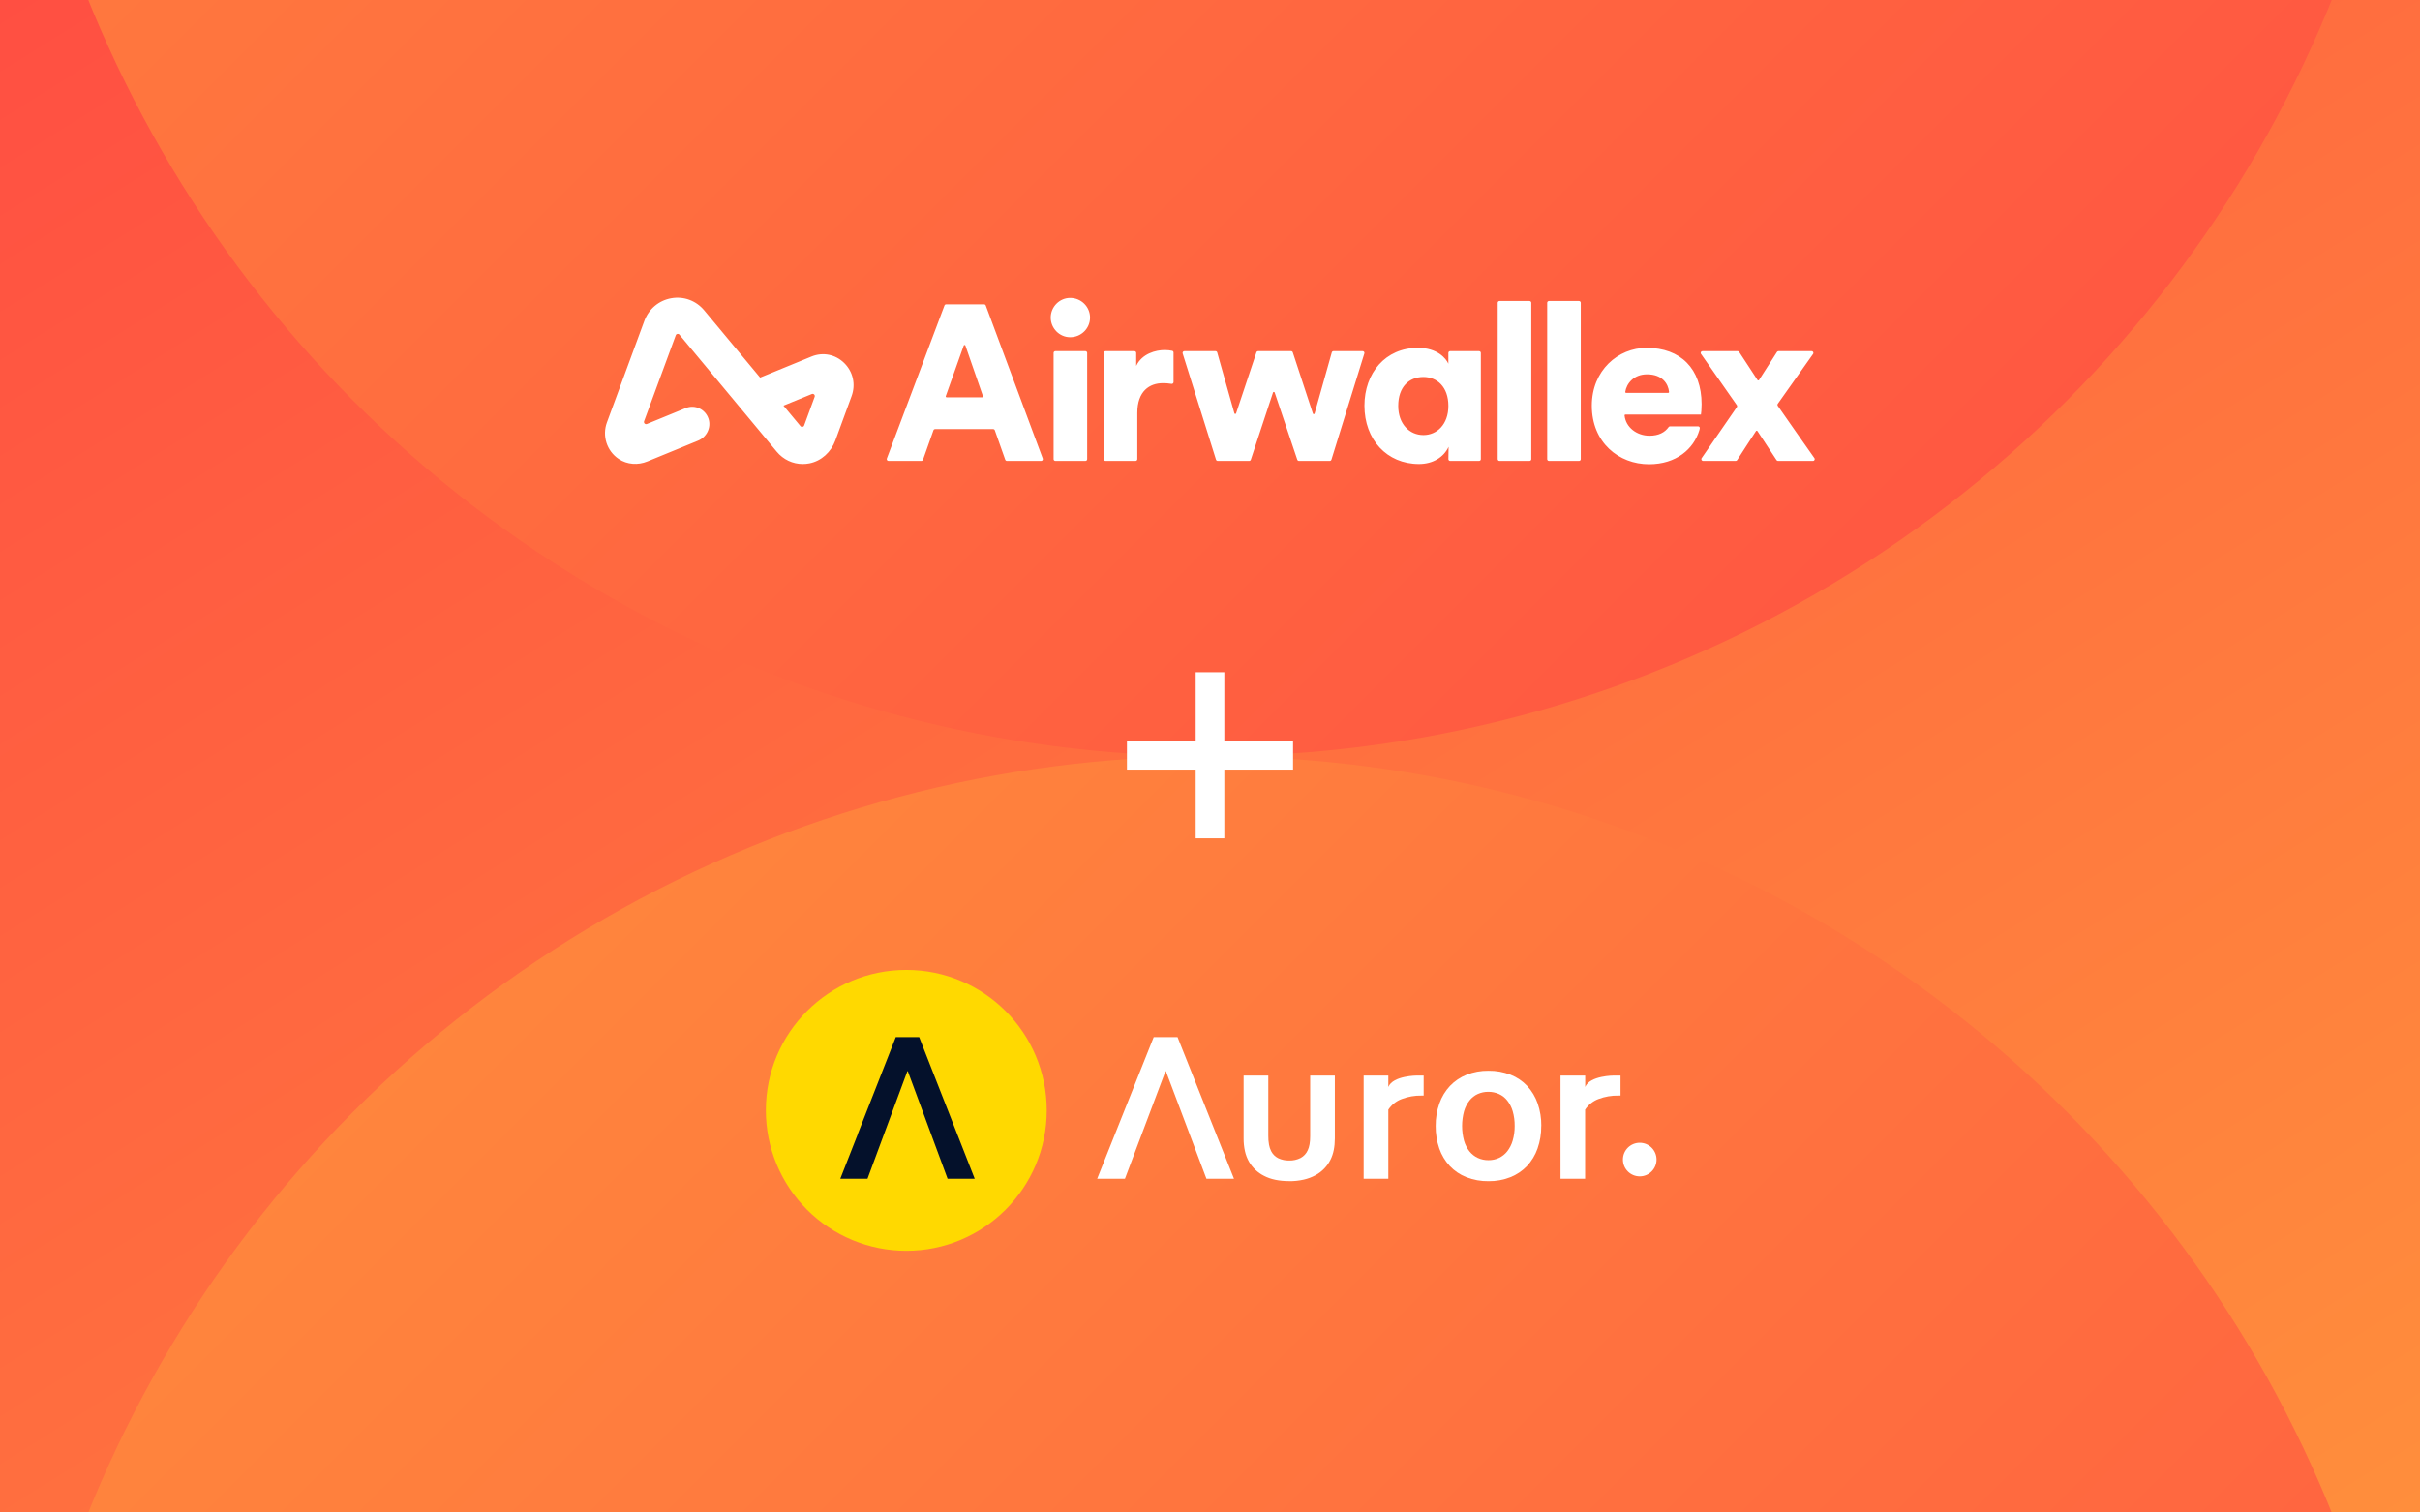
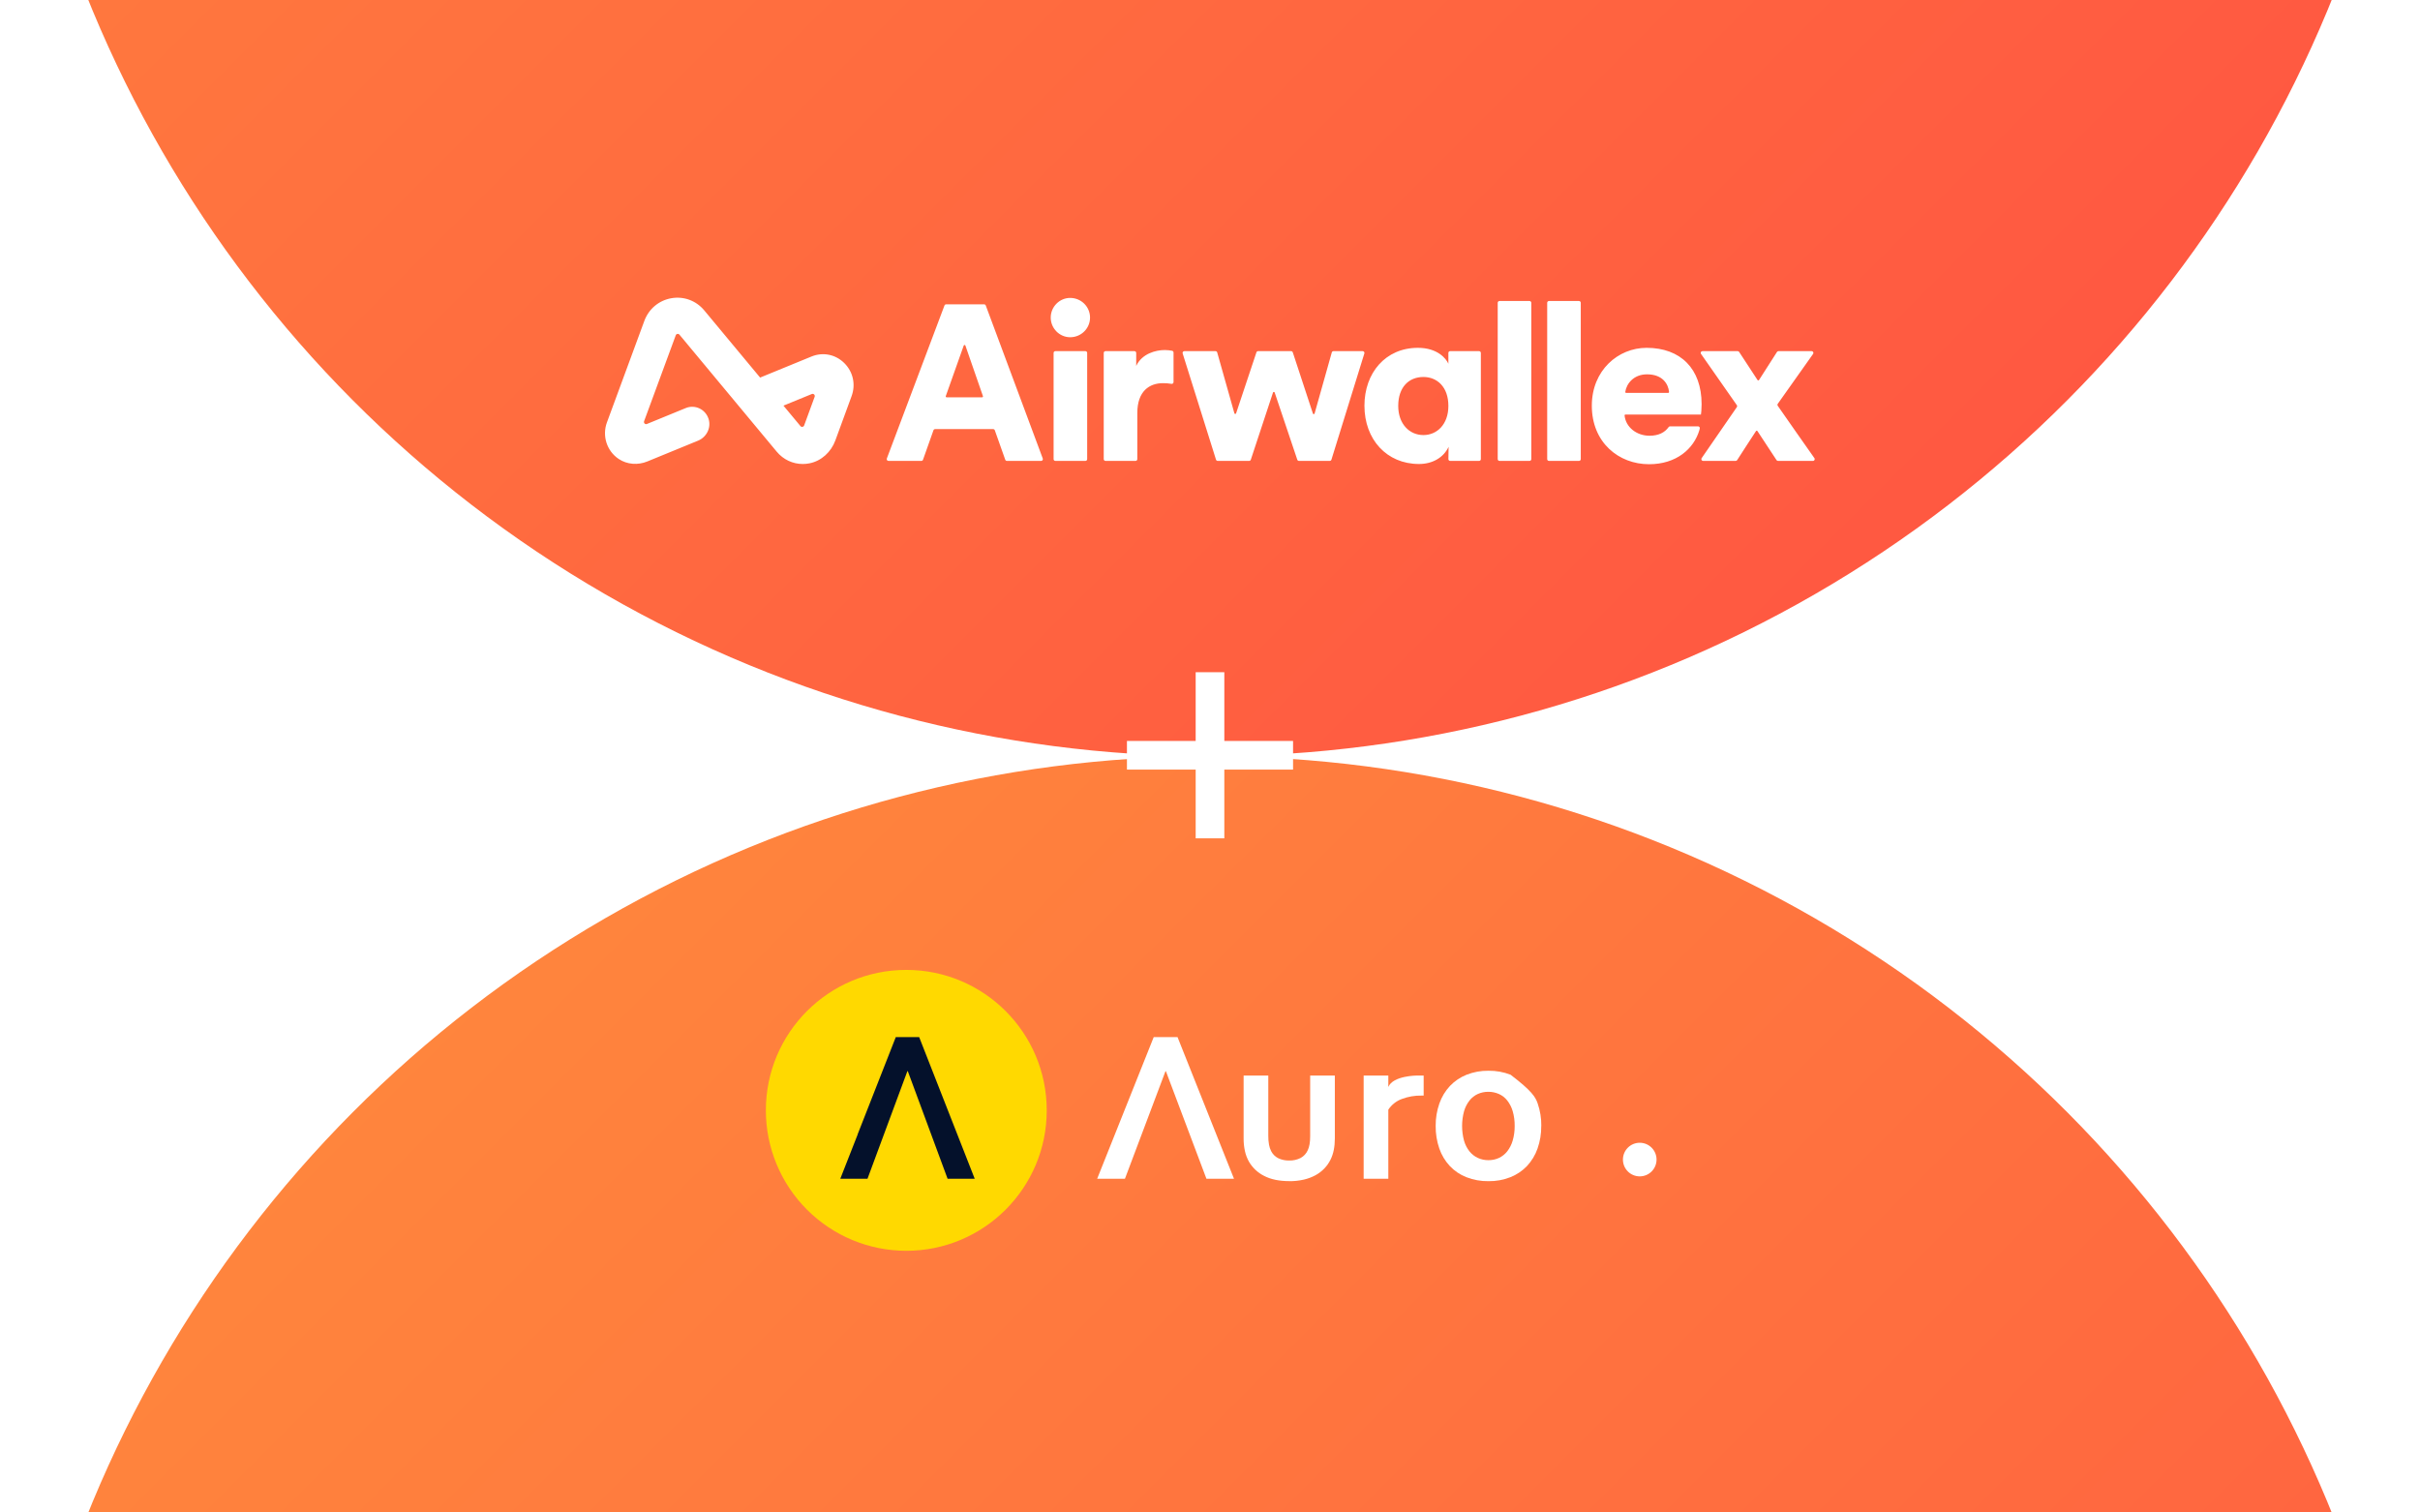
<svg xmlns="http://www.w3.org/2000/svg" width="1008" height="630" viewBox="0 0 1008 630" fill="none">
  <rect x="0" y="0" width="1008" height="630" fill="#333333" stroke="none" />
  <g clip-path="url(#clip0_1591_5)">
    <rect width="1008" height="630" fill="white" />
-     <path d="M0 0H1008V630H0V0Z" fill="url(#paint0_linear_1591_5)" />
    <ellipse cx="504" cy="819" rx="504" ry="504" transform="rotate(180 504 819)" fill="url(#paint1_linear_1591_5)" />
    <ellipse cx="504" cy="-189" rx="504" ry="504" transform="rotate(-180 504 -189)" fill="url(#paint2_linear_1591_5)" />
    <path d="M538.596 314.596H469.404M504 349.193V280" stroke="white" stroke-width="11.933" stroke-miterlimit="10" />
    <path fill-rule="evenodd" clip-rule="evenodd" d="M339.327 165.279L334.946 177.224C334.708 177.876 333.865 178.024 333.423 177.493L326.332 168.965L338.152 164.12C338.873 163.824 339.598 164.539 339.327 165.279ZM351.666 151.229C347.993 147.598 342.76 146.554 338.005 148.503L316.612 157.274L293.353 129.298C289.952 125.208 284.819 123.314 279.624 124.224C274.428 125.138 270.223 128.676 268.377 133.688L252.799 175.962C250.768 181.476 252.682 187.804 257.708 191.168C261.23 193.526 265.726 193.812 269.639 192.208L290.775 183.543C294.311 182.093 296.323 178.119 295.126 174.442C293.814 170.416 289.452 168.409 285.637 169.972L269.458 176.605C268.737 176.9 268.012 176.184 268.284 175.445L281.473 139.649C281.713 138.999 282.554 138.852 282.995 139.382L323.513 188.115C326.273 191.436 330.204 193.269 334.367 193.269C335.283 193.269 336.211 193.18 337.139 192.999C342.136 192.021 346.178 188.28 347.953 183.439L354.709 165.013C356.504 160.14 355.338 154.859 351.666 151.229ZM686.041 155.922C692.412 155.922 694.869 159.835 695.211 163.243C695.234 163.46 695.062 163.649 694.844 163.649H677.345C677.121 163.649 676.947 163.451 676.979 163.229C677.453 159.901 680.392 155.922 686.041 155.922ZM695.632 177.584C695.396 177.584 695.173 177.697 695.036 177.89C693.458 180.119 690.89 181.496 687.053 181.496C681.77 181.496 677.183 178.009 676.688 173.072C676.666 172.854 676.835 172.665 677.054 172.665H692.989H708.493C708.584 172.388 708.768 170.273 708.768 168.34C708.768 153.622 700.027 144.883 685.857 144.883C673.988 144.883 663.039 154.266 663.039 168.984C663.039 184.347 674.264 193.363 686.87 193.363C698.265 193.363 705.482 186.964 707.822 179.233C707.838 179.182 707.914 178.895 708.002 178.474C708.098 178.015 707.75 177.584 707.282 177.584H695.632ZM723.432 168.749L708.525 147.42C708.183 146.933 708.533 146.262 709.128 146.262H723.788C724.036 146.262 724.268 146.388 724.404 146.596L732.063 158.297C732.21 158.521 732.538 158.519 732.682 158.294L740.163 146.602C740.298 146.391 740.532 146.262 740.783 146.262H754.599C755.197 146.262 755.545 146.937 755.201 147.424L740.496 168.194C740.316 168.447 740.314 168.785 740.492 169.04C745.307 175.919 750.81 183.868 755.747 190.821C756.094 191.309 755.745 191.982 755.147 191.982H740.593C740.345 191.982 740.114 191.857 739.978 191.65L732.035 179.566C731.891 179.346 731.569 179.344 731.422 179.563C729.043 183.113 725.935 188.056 723.575 191.651C723.439 191.858 723.209 191.982 722.96 191.982H709.394C708.8 191.982 708.451 191.316 708.788 190.829L723.436 169.59C723.61 169.336 723.608 169.002 723.432 168.749ZM644.452 191.246V126.117C644.452 125.71 644.782 125.381 645.189 125.381H657.702C658.109 125.381 658.438 125.71 658.438 126.117V191.246C658.438 191.653 658.109 191.982 657.702 191.982H645.189C644.782 191.982 644.452 191.653 644.452 191.246ZM623.842 191.246V126.117C623.842 125.71 624.171 125.381 624.578 125.381H637.092C637.498 125.381 637.827 125.71 637.827 126.117V191.246C637.827 191.653 637.498 191.982 637.092 191.982H624.578C624.171 191.982 623.842 191.653 623.842 191.246ZM592.893 181.22C598.506 181.22 603.291 176.804 603.291 169.076C603.291 161.166 598.599 157.026 592.893 157.026C586.913 157.026 582.404 161.166 582.404 169.076C582.404 176.619 587.098 181.22 592.893 181.22ZM603.384 186.095C601.359 190.511 596.759 193.27 591.054 193.27C577.62 193.27 568.327 183.06 568.327 168.984C568.327 155.37 577.069 144.883 590.593 144.883C598.783 144.883 602.371 149.391 603.291 151.506V146.999C603.291 146.593 603.621 146.262 604.027 146.262H616.081C616.487 146.262 616.817 146.593 616.817 146.999V191.246C616.817 191.653 616.487 191.982 616.081 191.982H604.038C603.628 191.982 603.296 191.647 603.302 191.237C603.327 189.574 603.384 185.734 603.384 186.095ZM538.483 146.769L546.866 172.254C546.978 172.598 547.47 172.589 547.569 172.238L554.728 146.8C554.816 146.482 555.106 146.262 555.436 146.262H567.59C568.086 146.262 568.44 146.743 568.294 147.217L554.579 191.464C554.484 191.772 554.2 191.982 553.877 191.982H541.054C540.738 191.982 540.457 191.78 540.357 191.481L530.941 163.5C530.828 163.165 530.352 163.166 530.242 163.501L521.001 191.478C520.902 191.778 520.62 191.982 520.303 191.982H507.205C506.884 191.982 506.6 191.774 506.502 191.466L492.611 147.219C492.462 146.745 492.816 146.262 493.313 146.262H506.292C506.621 146.262 506.91 146.482 507 146.799L514.161 172.158C514.26 172.505 514.749 172.518 514.864 172.173L523.335 146.766C523.435 146.465 523.717 146.262 524.034 146.262H537.784C538.101 146.262 538.384 146.467 538.483 146.769ZM488.814 159.159C488.814 159.615 488.403 159.964 487.954 159.884C486.707 159.663 485.522 159.601 484.398 159.601C478.785 159.601 473.725 162.913 473.725 172.02V191.246C473.725 191.653 473.395 191.982 472.989 191.982H460.475C460.068 191.982 459.738 191.653 459.738 191.246V146.999C459.738 146.593 460.068 146.262 460.475 146.262H472.528C472.935 146.262 473.264 146.593 473.264 146.999V152.426C475.656 147.275 481.454 145.803 485.134 145.803C486.251 145.803 487.368 145.923 488.241 146.116C488.577 146.189 488.814 146.489 488.814 146.835V159.159ZM438.853 191.246V146.999C438.853 146.593 439.183 146.262 439.589 146.262H452.103C452.51 146.262 452.839 146.593 452.839 146.999V191.246C452.839 191.653 452.51 191.982 452.103 191.982H439.589C439.183 191.982 438.853 191.653 438.853 191.246ZM445.754 124.093C450.354 124.093 454.035 127.773 454.035 132.28C454.035 136.787 450.354 140.467 445.754 140.467C441.337 140.467 437.656 136.787 437.656 132.28C437.656 127.773 441.337 124.093 445.754 124.093ZM394.289 165.489H409.076C409.329 165.489 409.507 165.239 409.424 165L402.116 143.941C402.002 143.613 401.539 143.611 401.421 143.939L393.942 164.998C393.857 165.237 394.035 165.489 394.289 165.489ZM413.674 178.736H389.503C389.191 178.736 388.913 178.932 388.81 179.226L384.464 191.491C384.36 191.785 384.082 191.982 383.77 191.982H370.08C369.565 191.982 369.21 191.468 369.391 190.987L393.404 127.237C393.512 126.95 393.786 126.761 394.093 126.761H409.911C410.218 126.761 410.493 126.952 410.6 127.24L434.343 190.989C434.523 191.471 434.166 191.982 433.654 191.982H419.408C419.095 191.982 418.818 191.785 418.713 191.491L414.368 179.226C414.264 178.932 413.986 178.736 413.674 178.736Z" fill="white" />
    <g clip-path="url(#clip1_1591_5)">
      <path d="M377.494 521C409.8 521.003 435.993 494.819 436 462.513C436.007 430.207 409.826 404.011 377.521 404C345.215 403.989 319.016 430.166 319 462.472C318.993 477.991 325.152 492.877 336.122 503.854C347.093 514.831 361.975 520.999 377.494 521Z" fill="#FFD900" />
      <path d="M406 490.994H394.702L394.708 490.989L394.702 490.994L378.126 446.178H378.12H377.947L365.753 479.066L361.337 490.994L350 491L357.235 472.572L357.223 472.504L357.235 472.47L357.246 472.442L373.116 432H382.867L391.615 454.309L402.783 482.789L406 490.994Z" fill="#04112B" />
      <path fill-rule="evenodd" clip-rule="evenodd" d="M537.017 491.976C532.791 491.976 529.29 491.245 526.513 489.783C523.904 488.479 521.719 486.428 520.225 483.878C519.459 482.511 518.896 481.035 518.557 479.498C518.175 477.757 517.988 475.976 518.001 474.191V448H528.282V473.086C528.264 474.339 528.367 475.59 528.587 476.822C528.756 477.771 529.063 478.689 529.499 479.544C530.157 480.806 531.189 481.821 532.446 482.443C533.876 483.11 535.435 483.435 537.006 483.394C538.65 483.439 540.279 483.073 541.754 482.329C543.07 481.625 544.116 480.487 544.724 479.1C545.391 477.714 545.724 475.783 545.724 473.308V448H556V474.197C556 477.678 555.407 480.613 554.221 483.001C553.554 484.362 552.684 485.607 551.641 486.691C550.549 487.833 549.29 488.794 547.91 489.539C546.375 490.361 544.741 490.972 543.05 491.355C541.064 491.803 539.034 492.019 537 491.999" fill="white" />
      <path fill-rule="evenodd" clip-rule="evenodd" d="M593 456.346H592.133C589.304 456.289 586.488 456.778 583.833 457.786C581.58 458.628 579.638 460.172 578.278 462.202V491H568V448H578.278V452.759C580.244 448 590.217 448 590.217 448H592.994V456.346H593Z" fill="white" />
-       <path fill-rule="evenodd" clip-rule="evenodd" d="M674.978 456.346H674.111C671.269 456.285 668.442 456.774 665.776 457.786C663.533 458.635 661.602 460.178 660.247 462.202V491H650V448H660.275V452.759C662.242 448 672.222 448 672.222 448H675V456.346H674.978Z" fill="white" />
-       <path fill-rule="evenodd" clip-rule="evenodd" d="M630.905 469.011C630.937 466.932 630.662 464.859 630.09 462.861C629.621 461.238 628.847 459.72 627.81 458.39C626.887 457.216 625.693 456.285 624.332 455.679C622.938 455.068 621.43 454.759 619.909 454.773C618.41 454.761 616.925 455.07 615.554 455.679C614.203 456.291 613.018 457.221 612.099 458.39C611.062 459.72 610.288 461.238 609.819 462.861C608.732 466.887 608.732 471.131 609.819 475.156C610.279 476.778 611.054 478.291 612.099 479.61C613.036 480.77 614.226 481.698 615.577 482.321C616.959 482.95 618.461 483.267 619.977 483.25C621.487 483.268 622.982 482.951 624.355 482.321C625.688 481.694 626.858 480.767 627.775 479.61C628.815 478.288 629.589 476.775 630.056 475.156C630.64 473.162 630.926 471.091 630.905 469.011ZM641.97 469.011C642.009 472.211 641.488 475.393 640.43 478.412C639.486 481.118 637.989 483.596 636.035 485.686C634.09 487.726 631.727 489.316 629.109 490.346C626.219 491.48 623.137 492.041 620.034 491.997C616.879 492.047 613.744 491.487 610.8 490.346C608.175 489.318 605.808 487.721 603.868 485.669C601.929 483.575 600.445 481.098 599.513 478.395C598.474 475.372 597.963 472.192 598.002 468.994C597.969 465.799 598.494 462.623 599.553 459.611C600.501 456.904 602 454.424 603.953 452.331C605.903 450.29 608.267 448.694 610.885 447.654C613.776 446.52 616.858 445.959 619.96 446.003C623.115 445.953 626.25 446.513 629.195 447.654C631.817 448.686 634.183 450.282 636.127 452.331C638.066 454.427 639.549 456.906 640.482 459.611C641.523 462.633 642.036 465.813 641.998 469.011" fill="white" />
+       <path fill-rule="evenodd" clip-rule="evenodd" d="M630.905 469.011C630.937 466.932 630.662 464.859 630.09 462.861C629.621 461.238 628.847 459.72 627.81 458.39C626.887 457.216 625.693 456.285 624.332 455.679C622.938 455.068 621.43 454.759 619.909 454.773C618.41 454.761 616.925 455.07 615.554 455.679C614.203 456.291 613.018 457.221 612.099 458.39C611.062 459.72 610.288 461.238 609.819 462.861C608.732 466.887 608.732 471.131 609.819 475.156C610.279 476.778 611.054 478.291 612.099 479.61C613.036 480.77 614.226 481.698 615.577 482.321C616.959 482.95 618.461 483.267 619.977 483.25C621.487 483.268 622.982 482.951 624.355 482.321C625.688 481.694 626.858 480.767 627.775 479.61C628.815 478.288 629.589 476.775 630.056 475.156C630.64 473.162 630.926 471.091 630.905 469.011ZM641.97 469.011C642.009 472.211 641.488 475.393 640.43 478.412C639.486 481.118 637.989 483.596 636.035 485.686C634.09 487.726 631.727 489.316 629.109 490.346C626.219 491.48 623.137 492.041 620.034 491.997C616.879 492.047 613.744 491.487 610.8 490.346C608.175 489.318 605.808 487.721 603.868 485.669C601.929 483.575 600.445 481.098 599.513 478.395C598.474 475.372 597.963 472.192 598.002 468.994C597.969 465.799 598.494 462.623 599.553 459.611C600.501 456.904 602 454.424 603.953 452.331C605.903 450.29 608.267 448.694 610.885 447.654C613.776 446.52 616.858 445.959 619.96 446.003C623.115 445.953 626.25 446.513 629.195 447.654C638.066 454.427 639.549 456.906 640.482 459.611C641.523 462.633 642.036 465.813 641.998 469.011" fill="white" />
      <path fill-rule="evenodd" clip-rule="evenodd" d="M490.482 432H480.552L457 491H468.566L485.455 446.198H485.631L502.519 491H514L490.482 432Z" fill="white" />
      <path d="M683 490C686.866 490 690 486.866 690 483C690 479.134 686.866 476 683 476C679.134 476 676 479.134 676 483C676 486.866 679.134 490 683 490Z" fill="white" />
    </g>
  </g>
  <defs>
    <linearGradient id="paint0_linear_1591_5" x1="0" y1="0" x2="566.292" y2="906.067" gradientUnits="userSpaceOnUse">
      <stop stop-color="#FF4F42" />
      <stop offset="1" stop-color="#FF8E3C" />
    </linearGradient>
    <linearGradient id="paint1_linear_1591_5" x1="3.05176e-05" y1="315" x2="1008" y2="1323" gradientUnits="userSpaceOnUse">
      <stop stop-color="#FF4F42" />
      <stop offset="1" stop-color="#FF8E3C" />
    </linearGradient>
    <linearGradient id="paint2_linear_1591_5" x1="-3.05176e-05" y1="-693" x2="1008" y2="315" gradientUnits="userSpaceOnUse">
      <stop stop-color="#FF4F42" />
      <stop offset="1" stop-color="#FF8E3C" />
    </linearGradient>
    <clipPath id="clip0_1591_5">
      <rect width="1008" height="630" fill="white" />
    </clipPath>
    <clipPath id="clip1_1591_5">
      <rect width="371" height="117" fill="white" transform="translate(319 404)" />
    </clipPath>
  </defs>
</svg>